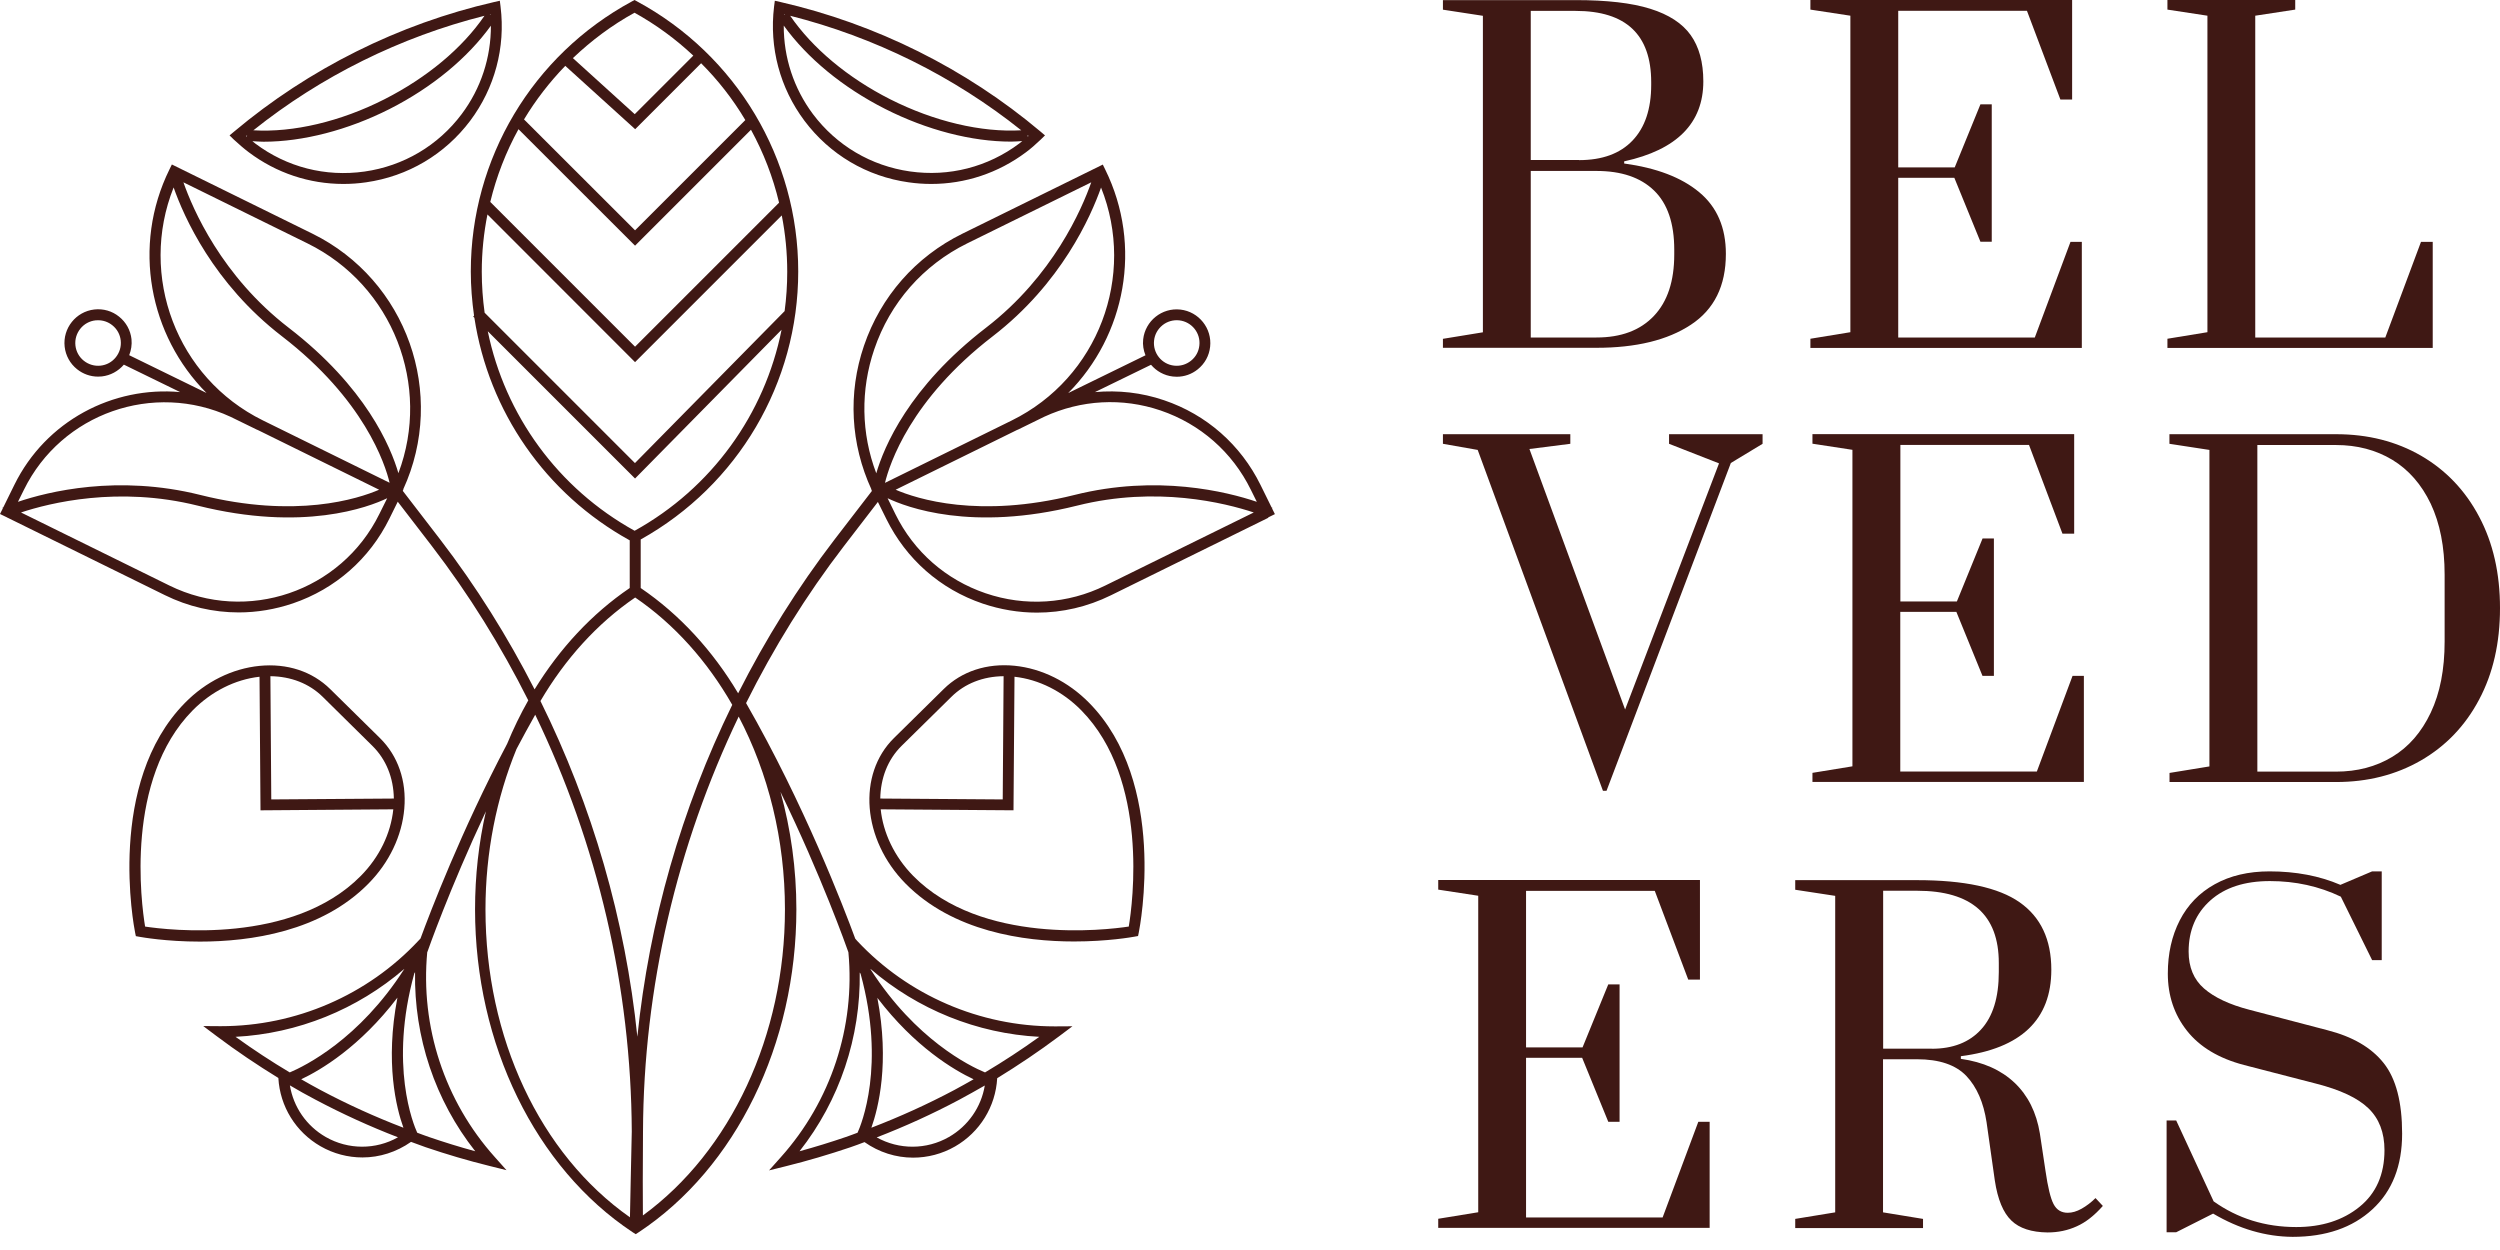
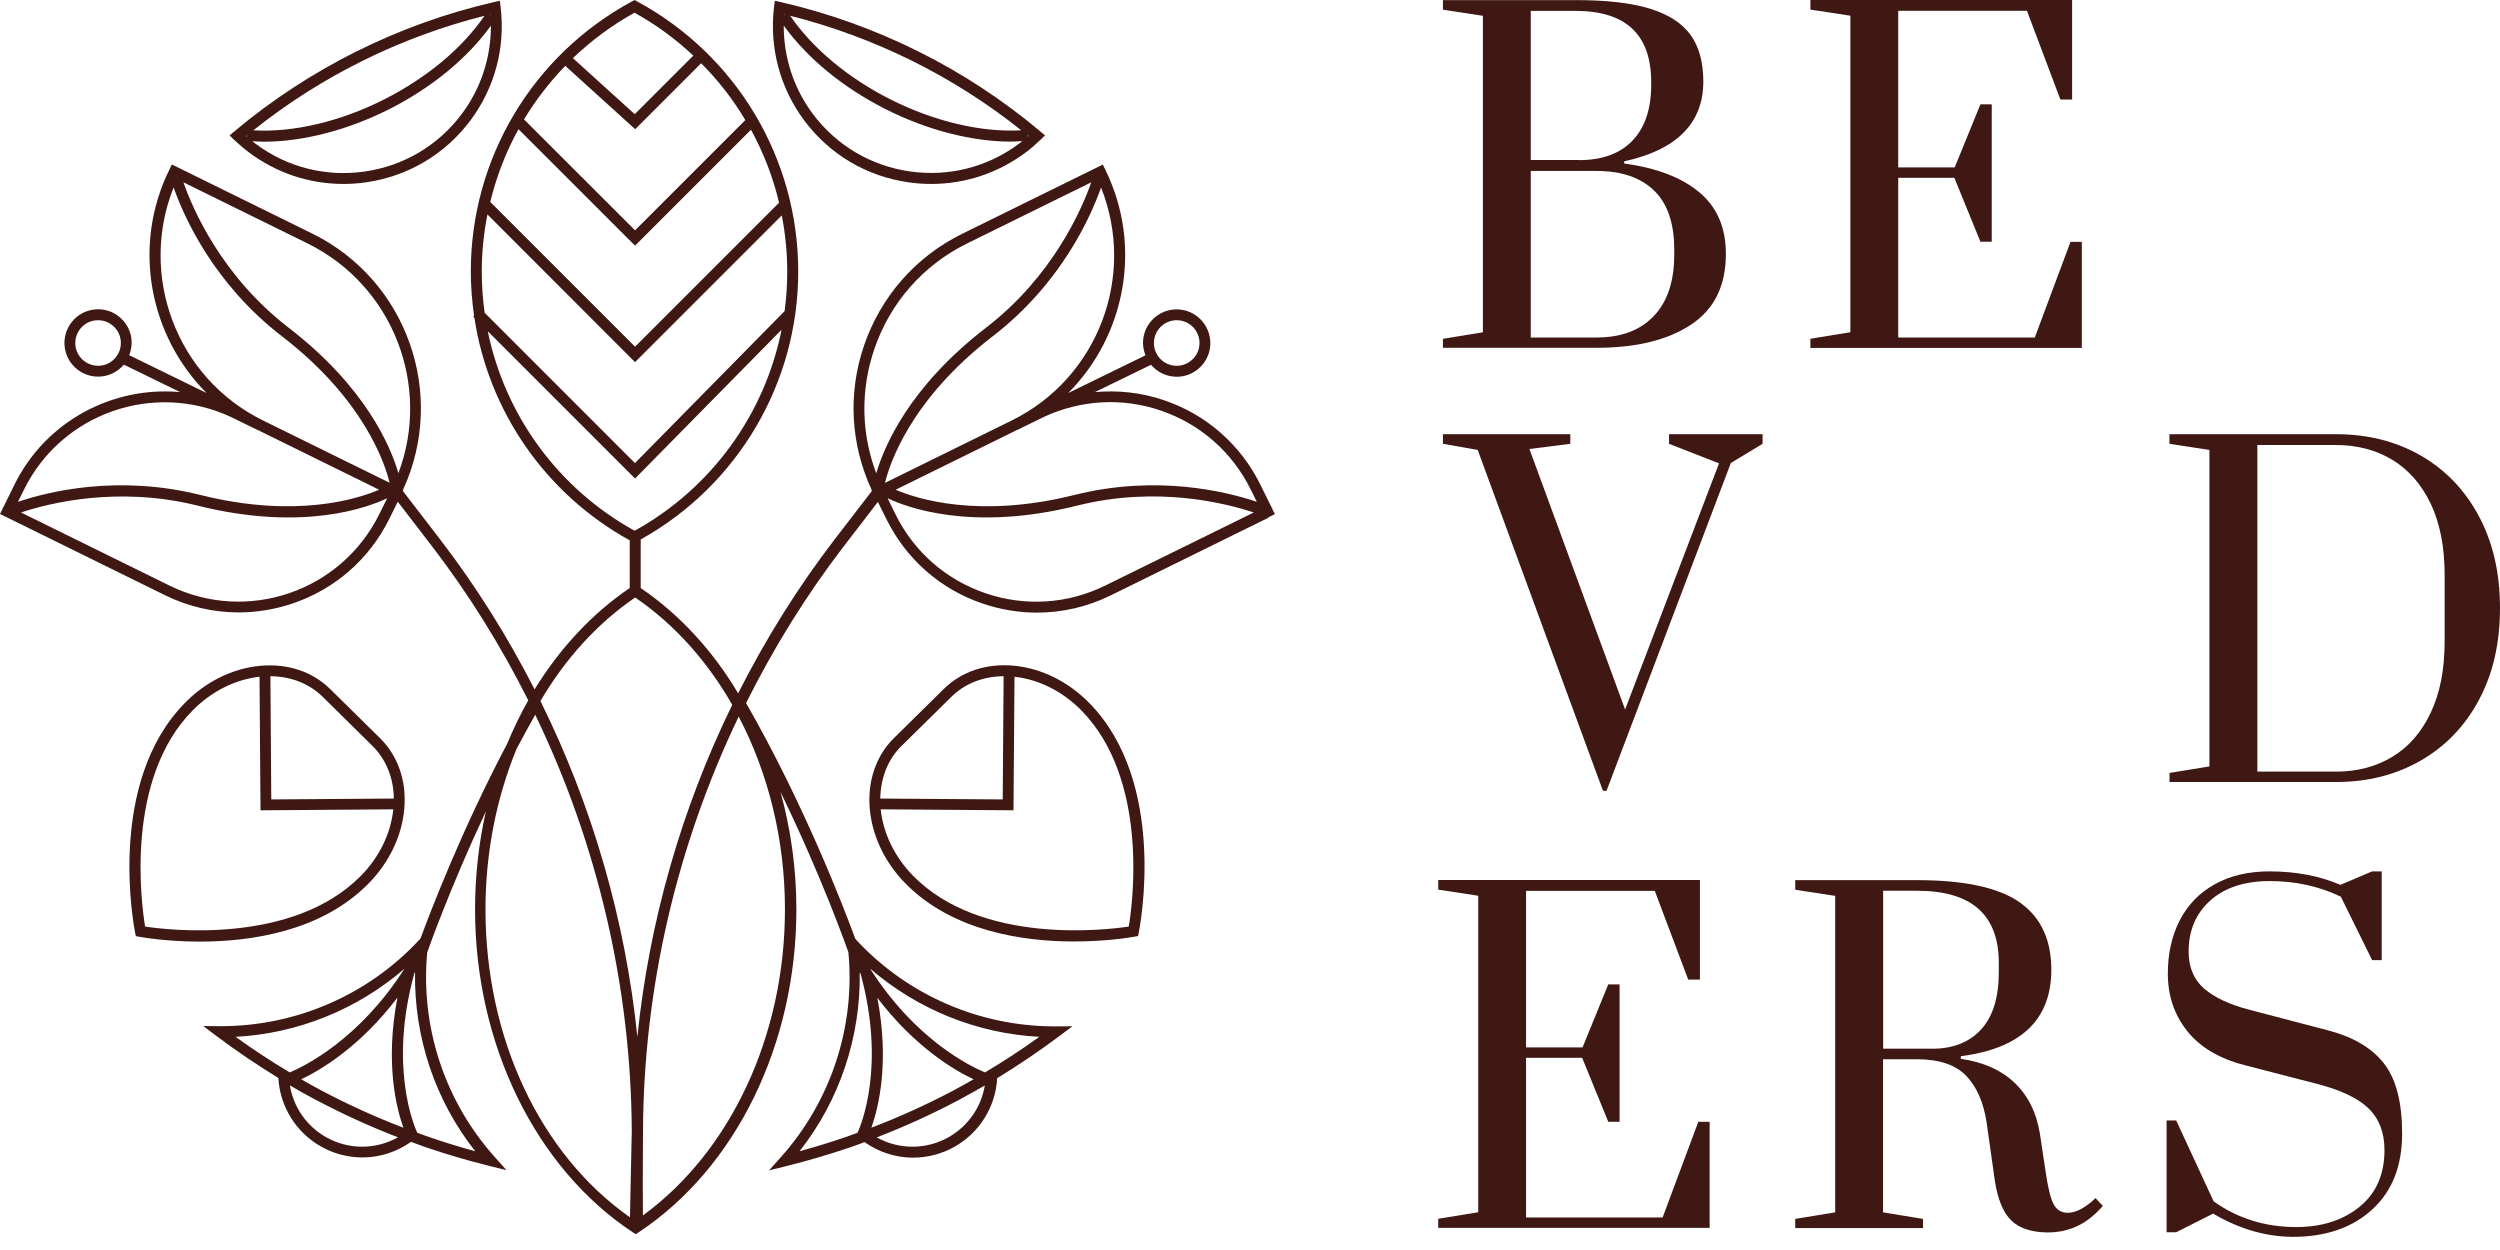
<svg xmlns="http://www.w3.org/2000/svg" width="100" height="50" viewBox="0 0 100 50" fill="none">
  <path d="M57.717 13.553L59.316 13.292V0.632L57.717 0.387V0.004H63.021C64.273 0.004 65.269 0.118 66.011 0.351C66.754 0.583 67.292 0.934 67.627 1.403C67.962 1.873 68.133 2.489 68.133 3.256C68.133 4.924 67.076 5.993 64.967 6.454V6.54C66.252 6.715 67.256 7.095 67.966 7.686C68.68 8.278 69.035 9.102 69.035 10.155C69.035 11.432 68.57 12.374 67.635 12.99C66.701 13.607 65.44 13.912 63.853 13.912H57.717V13.553ZM63.163 6.405C64.09 6.405 64.804 6.144 65.301 5.622C65.799 5.1 66.048 4.357 66.048 3.394V3.288C66.048 1.387 65.04 0.436 63.021 0.436H61.23V6.401H63.163V6.405ZM63.857 13.5C64.844 13.5 65.607 13.215 66.154 12.639C66.701 12.064 66.97 11.244 66.97 10.179V9.988C66.97 8.931 66.701 8.143 66.162 7.621C65.624 7.099 64.857 6.838 63.857 6.838H61.23V13.5H63.857Z" fill="#3F1814" />
  <path d="M72.416 13.917V13.55L74.015 13.288V0.628L72.416 0.384V0H82.885V3.982H82.416L81.078 0.432H75.929V6.695H78.189L79.217 4.174H79.67V9.669H79.217L78.173 7.111H75.929V13.501H81.392L82.82 9.674H83.273V13.917H72.416Z" fill="#3F1814" />
-   <path d="M86.697 13.917V13.55L88.297 13.288V0.628L86.697 0.384V0H91.809V0.384L90.21 0.628V13.501H95.412L96.84 9.674H97.309V13.917H86.697Z" fill="#3F1814" />
  <path d="M64.118 31.632L59.108 17.997L57.717 17.752V17.368H62.813V17.752L61.177 17.96L65.004 28.38L68.761 18.535L66.762 17.752V17.368H70.503V17.752L69.234 18.519L64.261 31.632H64.118Z" fill="#3F1814" />
-   <path d="M72.498 31.281V30.914L74.097 30.653V17.993L72.498 17.748V17.364H82.967V21.346H82.498L81.16 17.797H76.015V24.059H78.275L79.303 21.538H79.756V27.034H79.299L78.255 24.476H76.011V30.861H81.474L82.902 27.034H83.355V31.277H72.498V31.281Z" fill="#3F1814" />
  <path d="M86.777 30.918L88.377 30.657V17.997L86.777 17.752V17.368H93.44C94.717 17.368 95.847 17.654 96.843 18.229C97.834 18.804 98.609 19.616 99.164 20.665C99.723 21.713 100 22.933 100 24.325C100 25.716 99.723 26.936 99.164 27.984C98.609 29.033 97.83 29.845 96.834 30.42C95.835 30.995 94.705 31.281 93.444 31.281H86.781V30.918H86.777ZM93.44 30.865C94.284 30.865 95.039 30.669 95.692 30.273C96.349 29.877 96.859 29.29 97.23 28.506C97.601 27.723 97.785 26.776 97.785 25.663V22.986C97.785 21.872 97.597 20.93 97.23 20.151C96.859 19.375 96.345 18.788 95.692 18.392C95.035 17.997 94.284 17.801 93.44 17.801H90.294V30.865H93.44Z" fill="#3F1814" />
  <path d="M57.529 49.118V48.751L59.129 48.49V35.83L57.529 35.585V35.201H67.998V39.183H67.529L66.191 35.634H61.042V41.896H63.302L64.331 39.375H64.783V44.871H64.331L63.286 42.312H61.042V48.698H66.505L67.933 44.871H68.386V49.114H57.529V49.118Z" fill="#3F1814" />
  <path d="M80.454 48.821C80.128 48.507 79.907 47.976 79.793 47.221L79.463 44.892C79.344 44.104 79.075 43.484 78.655 43.039C78.23 42.595 77.574 42.37 76.68 42.37H75.321V48.494L76.921 48.756V49.123H71.809V48.756L73.408 48.494V35.834L71.809 35.59V35.206H76.68C78.569 35.206 79.94 35.5 80.784 36.091C81.629 36.683 82.053 37.581 82.053 38.788C82.053 40.783 80.846 41.938 78.434 42.248V42.354C79.328 42.481 80.042 42.799 80.581 43.309C81.119 43.819 81.458 44.496 81.596 45.345L81.821 46.842C81.915 47.491 82.021 47.931 82.143 48.164C82.266 48.397 82.453 48.511 82.71 48.511C82.886 48.511 83.069 48.458 83.265 48.348C83.461 48.237 83.649 48.095 83.82 47.923L84.114 48.237C83.775 48.621 83.428 48.894 83.069 49.053C82.71 49.217 82.323 49.298 81.902 49.298C81.266 49.29 80.776 49.135 80.454 48.821ZM77.272 41.95C78.116 41.95 78.777 41.693 79.246 41.175C79.716 40.661 79.952 39.898 79.952 38.886V38.519C79.952 36.593 78.863 35.63 76.684 35.63H75.326V41.946H77.272V41.95Z" fill="#3F1814" />
  <path d="M88.525 48.544L87.048 49.29H86.664V44.819H87.048L88.545 48.054C89.508 48.739 90.609 49.082 91.85 49.082C92.87 49.082 93.714 48.813 94.379 48.274C95.044 47.736 95.379 46.977 95.379 46.006C95.379 45.3 95.163 44.741 94.734 44.329C94.306 43.917 93.608 43.591 92.645 43.346L89.757 42.599C88.749 42.334 87.99 41.877 87.48 41.232C86.97 40.588 86.713 39.825 86.713 38.944C86.713 38.144 86.872 37.434 87.19 36.814C87.509 36.194 87.974 35.712 88.59 35.37C89.206 35.027 89.936 34.855 90.781 34.855C91.833 34.855 92.78 35.035 93.616 35.394L94.885 34.855H95.269V38.405H94.885L93.633 35.867C92.764 35.451 91.817 35.243 90.797 35.243C89.789 35.243 88.994 35.5 88.414 36.018C87.835 36.536 87.545 37.218 87.545 38.062C87.545 38.687 87.749 39.18 88.161 39.539C88.573 39.898 89.177 40.184 89.981 40.392L93.094 41.208C94.102 41.465 94.853 41.901 95.346 42.522C95.84 43.142 96.085 44.084 96.085 45.349C96.085 46.634 95.689 47.646 94.893 48.376C94.098 49.107 93.037 49.474 91.703 49.474C90.63 49.466 89.569 49.16 88.525 48.544Z" fill="#3F1814" />
  <path d="M50.721 20.7L50.996 20.565L50.883 20.338L50.896 20.312C50.891 20.312 50.874 20.303 50.865 20.299L50.421 19.398C49.629 17.791 48.261 16.585 46.563 16.01C45.658 15.701 44.721 15.601 43.798 15.684L46.041 14.591C46.254 14.843 46.563 15.022 46.916 15.061C46.968 15.065 47.016 15.07 47.068 15.07C47.373 15.07 47.665 14.97 47.909 14.774C48.192 14.547 48.366 14.229 48.405 13.872C48.488 13.136 47.952 12.466 47.216 12.383C46.476 12.3 45.81 12.836 45.727 13.572C45.701 13.798 45.74 14.012 45.819 14.212L42.727 15.723C45.013 13.428 45.719 9.845 44.208 6.779L44.112 6.583L38.495 9.348C36.627 10.267 35.229 11.861 34.559 13.829C33.91 15.732 34.023 17.761 34.859 19.581L34.851 19.585L34.877 19.637L33.383 21.579C31.903 23.508 30.618 25.572 29.526 27.732C28.511 26.029 27.192 24.584 25.628 23.521V21.579C29.517 19.411 31.929 15.318 31.929 10.859C31.929 6.344 29.46 2.208 25.485 0.057L25.38 0L25.276 0.057C21.3 2.208 18.832 6.344 18.832 10.859C18.832 11.456 18.88 12.044 18.962 12.627L18.927 12.662L18.975 12.71C19.546 16.45 21.814 19.75 25.189 21.614V23.521C23.674 24.549 22.389 25.938 21.383 27.575C20.308 25.472 19.049 23.456 17.604 21.575L16.11 19.633L16.137 19.581L16.128 19.576C17.878 15.762 16.28 11.208 12.492 9.344L6.875 6.579L6.779 6.775C5.269 9.84 5.974 13.424 8.26 15.719L5.168 14.208C5.247 14.007 5.282 13.79 5.26 13.568C5.221 13.21 5.042 12.888 4.763 12.666C4.485 12.44 4.132 12.34 3.775 12.379C3.039 12.462 2.504 13.128 2.586 13.868C2.626 14.225 2.804 14.547 3.083 14.769C3.322 14.961 3.618 15.065 3.923 15.065C3.975 15.065 4.023 15.061 4.075 15.057C4.419 15.018 4.729 14.848 4.955 14.586L7.206 15.684C4.52 15.44 1.833 16.833 0.575 19.393L0.131 20.295C0.122 20.299 0.105 20.308 0.1 20.308L0.113 20.334L0 20.56L0.279 20.695L0.283 20.704L0.287 20.7L6.592 23.804C7.528 24.266 8.534 24.497 9.549 24.497C10.276 24.497 11.007 24.375 11.717 24.135C13.415 23.556 14.782 22.354 15.575 20.747L15.91 20.068L17.273 21.84C18.758 23.774 20.042 25.846 21.131 28.015C20.817 28.568 20.534 29.151 20.286 29.752C18.444 33.244 17.203 36.501 16.82 37.541L16.733 37.633C14.7 39.806 11.83 41.047 8.843 41.047C8.826 41.047 8.804 41.047 8.787 41.047L8.129 41.042L8.656 41.438C9.466 42.048 10.298 42.605 11.134 43.119C11.199 44.26 11.83 45.279 12.819 45.849C13.341 46.15 13.92 46.298 14.499 46.298C15.183 46.298 15.858 46.084 16.441 45.675C16.637 45.745 16.829 45.819 17.025 45.888C17.856 46.171 18.714 46.424 19.576 46.637L20.26 46.807L19.79 46.28C17.782 44.038 16.811 41.064 17.09 38.081C17.094 38.077 17.094 38.073 17.099 38.068C17.112 38.033 17.97 35.573 19.437 32.452C19.15 33.71 19.002 35.029 19.002 36.375C19.002 41.769 21.418 46.716 25.306 49.289L25.428 49.367L25.55 49.289C29.438 46.716 31.855 41.765 31.855 36.375C31.855 34.751 31.633 33.166 31.219 31.676C32.87 35.068 33.862 37.881 33.936 38.09C34.215 41.073 33.24 44.047 31.232 46.289L30.762 46.816L31.446 46.646C32.303 46.433 33.161 46.18 33.997 45.897C34.193 45.832 34.385 45.758 34.581 45.684C35.16 46.093 35.839 46.306 36.523 46.306C37.102 46.306 37.681 46.158 38.203 45.858C39.192 45.288 39.823 44.269 39.888 43.128C40.724 42.614 41.556 42.057 42.37 41.447L42.897 41.051L42.24 41.055C42.222 41.055 42.2 41.055 42.183 41.055C39.196 41.055 36.327 39.814 34.293 37.642L34.211 37.55C33.753 36.305 32.164 32.164 29.843 28.123C30.945 25.916 32.247 23.808 33.753 21.849L35.116 20.077L35.452 20.756C36.244 22.363 37.611 23.569 39.309 24.144C40.019 24.383 40.746 24.505 41.478 24.505C42.492 24.505 43.498 24.274 44.434 23.813L50.739 20.708L50.743 20.713L50.721 20.7ZM46.163 13.62C46.189 13.376 46.311 13.163 46.498 13.01C46.685 12.858 46.929 12.788 47.169 12.814C47.669 12.871 48.031 13.319 47.974 13.82C47.948 14.064 47.83 14.277 47.639 14.43C47.447 14.582 47.212 14.652 46.968 14.626C46.468 14.573 46.106 14.12 46.163 13.62ZM15.936 18.927C15.631 17.878 14.639 15.488 11.543 13.106C8.865 11.042 7.711 8.364 7.337 7.293L12.3 9.736C15.723 11.421 17.256 15.431 15.936 18.927ZM6.945 7.498C7.35 8.656 8.53 11.334 11.277 13.45C14.569 15.984 15.405 18.562 15.584 19.311L10.515 16.816C7.058 15.113 5.538 11.029 6.945 7.498ZM4.633 14.29C4.48 14.482 4.263 14.6 4.023 14.626C3.784 14.652 3.544 14.582 3.353 14.43C3.161 14.277 3.044 14.06 3.017 13.82C2.991 13.576 3.061 13.341 3.213 13.149C3.366 12.958 3.583 12.84 3.823 12.814C3.858 12.81 3.893 12.81 3.927 12.81C4.132 12.81 4.332 12.88 4.493 13.01C4.685 13.163 4.803 13.38 4.829 13.62C4.855 13.864 4.785 14.099 4.633 14.29ZM0.958 19.589C2.464 16.528 6.144 15.248 9.222 16.672L10.293 17.195V17.19L10.324 17.208C10.324 17.208 10.324 17.208 10.328 17.208L15.165 19.589C14.325 19.951 11.839 20.756 8.012 19.798C4.707 18.971 1.916 19.668 0.718 20.073L0.958 19.589ZM6.775 23.421L0.84 20.499C1.981 20.12 4.729 19.433 7.907 20.225C12.131 21.283 14.743 20.286 15.488 19.929L15.174 20.56C13.646 23.665 9.88 24.949 6.775 23.421ZM16.171 38.756V38.761C14.364 41.578 12.196 42.64 11.591 42.897C10.859 42.462 10.136 41.987 9.422 41.473C11.913 41.343 14.29 40.376 16.171 38.756ZM15.897 39.906C15.396 42.51 15.854 44.325 16.137 45.109C15 44.674 13.89 44.169 12.823 43.602C12.562 43.463 12.305 43.319 12.048 43.171C12.823 42.806 14.395 41.878 15.897 39.906ZM13.028 45.479C12.257 45.035 11.739 44.282 11.595 43.415C11.935 43.615 12.274 43.807 12.618 43.986C13.685 44.552 14.791 45.057 15.919 45.492C15.03 45.993 13.933 45.997 13.028 45.479ZM19.01 46.05C18.383 45.88 17.765 45.688 17.155 45.479C16.999 45.427 16.846 45.366 16.689 45.309C16.541 44.987 15.557 42.614 16.572 38.935C16.581 38.917 16.594 38.904 16.602 38.887C16.559 41.478 17.399 44.012 19.01 46.05ZM19.271 10.868C19.271 10.089 19.35 9.322 19.498 8.578L25.402 14.486L31.271 8.617C31.415 9.353 31.489 10.106 31.489 10.872C31.489 11.403 31.454 11.926 31.385 12.444L25.398 18.523L19.385 12.509C19.311 11.97 19.271 11.425 19.271 10.868ZM25.407 5.168L28.045 2.53C28.729 3.213 29.321 3.975 29.813 4.803L25.402 9.213L20.961 4.777C21.427 4.001 21.98 3.287 22.611 2.634L25.407 5.168ZM25.402 9.827L30.039 5.19C30.54 6.105 30.919 7.084 31.163 8.107L25.402 13.868L19.611 8.077C19.859 7.054 20.238 6.078 20.739 5.168L25.402 9.827ZM25.38 0.509C26.247 0.988 27.031 1.567 27.732 2.225L25.389 4.567L22.916 2.325C23.652 1.624 24.47 1.01 25.38 0.509ZM19.511 13.25L25.402 19.141L31.263 13.189C30.588 16.567 28.467 19.524 25.385 21.231C22.315 19.533 20.199 16.602 19.511 13.25ZM25.407 23.9C26.978 24.971 28.293 26.451 29.29 28.193C27.257 32.351 25.968 36.858 25.494 41.469C25.015 36.801 23.695 32.238 21.618 28.041C22.602 26.364 23.883 24.941 25.407 23.9ZM19.419 36.375C19.419 34.106 19.859 31.916 20.66 29.961C20.9 29.508 21.148 29.051 21.409 28.589C23.904 33.766 25.245 39.488 25.271 45.261L25.228 47.242L25.198 48.693C21.584 46.154 19.419 41.499 19.419 36.375ZM25.716 48.618L25.711 47.238L25.72 45.261C25.742 39.518 27.074 33.823 29.547 28.663C30.732 30.923 31.398 33.584 31.398 36.375C31.398 41.421 29.229 46.054 25.716 48.618ZM33.836 45.479C33.227 45.688 32.604 45.88 31.981 46.05C33.588 44.012 34.428 41.482 34.389 38.9C34.402 38.917 34.411 38.935 34.424 38.952C35.43 42.623 34.45 44.987 34.302 45.309C34.145 45.366 33.993 45.427 33.836 45.479ZM35.094 39.914C36.592 41.878 38.164 42.806 38.944 43.171C38.687 43.319 38.425 43.463 38.169 43.602C37.102 44.169 35.987 44.674 34.855 45.109C35.134 44.325 35.591 42.514 35.094 39.914ZM37.959 45.479C37.054 45.997 35.961 45.993 35.068 45.496C36.196 45.061 37.306 44.556 38.369 43.99C38.708 43.807 39.052 43.615 39.392 43.42C39.248 44.282 38.73 45.035 37.959 45.479ZM39.401 42.897C38.791 42.645 36.627 41.587 34.825 38.778C34.825 38.769 34.82 38.765 34.82 38.756C36.701 40.376 39.078 41.343 41.573 41.473C40.859 41.987 40.132 42.462 39.401 42.897ZM46.424 16.419C48.009 16.959 49.293 18.083 50.033 19.589L50.273 20.073C49.076 19.668 46.28 18.971 42.98 19.798C39.153 20.756 36.666 19.951 35.826 19.589L40.663 17.208L40.698 17.19V17.195L41.774 16.668C43.241 15.993 44.887 15.897 46.424 16.419ZM40.468 16.82L35.399 19.315C35.582 18.562 36.418 15.984 39.706 13.454C42.453 11.338 43.633 8.66 44.042 7.502C45.453 11.029 43.933 15.113 40.468 16.82ZM34.972 13.968C35.604 12.109 36.923 10.607 38.687 9.736L43.65 7.293C43.276 8.36 42.122 11.042 39.444 13.106C36.348 15.488 35.356 17.883 35.051 18.932C34.446 17.338 34.415 15.601 34.972 13.968ZM44.212 23.421C42.71 24.161 41.007 24.27 39.422 23.73C37.838 23.19 36.553 22.067 35.813 20.56L35.504 19.929C36.248 20.286 38.861 21.283 43.084 20.225C46.263 19.428 49.006 20.12 50.151 20.499L44.212 23.421Z" fill="#3F1814" />
  <path d="M36.344 7.293C36.649 7.337 36.949 7.358 37.25 7.358C38.608 7.358 39.927 6.923 41.038 6.091C41.225 5.952 41.417 5.786 41.626 5.586L41.8 5.416L41.617 5.26C38.634 2.747 35.042 0.958 31.228 0.083L30.993 0.03L30.962 0.27C30.766 1.903 31.197 3.518 32.177 4.829C33.192 6.183 34.672 7.058 36.344 7.293ZM41.107 5.464L41.103 5.408C41.116 5.416 41.129 5.425 41.142 5.438C41.129 5.451 41.12 5.456 41.107 5.464ZM40.85 5.212C39.257 5.303 37.367 4.859 35.608 3.971C33.906 3.109 32.495 1.924 31.607 0.631C34.972 1.48 38.147 3.052 40.85 5.212ZM31.393 0.575L31.363 0.592C31.363 0.583 31.363 0.575 31.363 0.566C31.376 0.57 31.385 0.57 31.393 0.575ZM31.35 1.023C32.282 2.316 33.705 3.496 35.408 4.358C37.075 5.203 38.874 5.665 40.441 5.665C40.594 5.665 40.742 5.651 40.89 5.643C40.85 5.673 40.811 5.712 40.772 5.739C39.514 6.683 37.959 7.08 36.401 6.858C34.842 6.636 33.462 5.821 32.517 4.563C31.75 3.535 31.345 2.299 31.35 1.023Z" fill="#3F1814" />
  <path d="M16.172 32.343C16.267 31.237 15.919 30.235 15.201 29.526L13.211 27.566C12.492 26.857 11.487 26.526 10.381 26.635C9.292 26.743 8.23 27.266 7.398 28.115C4.246 31.315 5.356 37.058 5.404 37.302L5.434 37.446L5.578 37.472C5.674 37.489 6.653 37.664 7.995 37.664C10.011 37.664 12.845 37.267 14.735 35.347C15.571 34.502 16.08 33.431 16.172 32.343ZM14.896 29.835C15.444 30.375 15.741 31.111 15.754 31.942L10.851 31.977L10.816 27.048C11.635 27.057 12.366 27.34 12.906 27.871L14.896 29.835ZM5.804 37.063C5.652 36.144 4.986 31.172 7.707 28.415C8.46 27.654 9.405 27.179 10.381 27.07L10.42 32.413L15.732 32.373C15.632 33.34 15.175 34.285 14.43 35.038C11.704 37.799 6.723 37.202 5.804 37.063Z" fill="#3F1814" />
  <path d="M40.58 26.63C39.474 26.521 38.468 26.852 37.749 27.561L35.76 29.521C34.283 30.975 34.492 33.588 36.221 35.342C38.115 37.263 40.95 37.659 42.961 37.659C44.302 37.659 45.282 37.485 45.378 37.467L45.522 37.441L45.552 37.297C45.6 37.053 46.715 31.306 43.562 28.11C42.73 27.265 41.668 26.739 40.58 26.63ZM36.064 29.834L38.054 27.875C38.594 27.339 39.325 27.056 40.144 27.048L40.109 31.977L35.211 31.942C35.224 31.136 35.503 30.387 36.064 29.834ZM45.151 37.062C44.233 37.202 39.252 37.798 36.53 35.038C35.764 34.258 35.324 33.3 35.228 32.373L40.54 32.412L40.58 27.07C41.555 27.178 42.504 27.653 43.253 28.415C45.97 31.175 45.304 36.148 45.151 37.062Z" fill="#3F1814" />
  <path d="M9.952 6.091C11.058 6.923 12.378 7.358 13.736 7.358C14.037 7.358 14.341 7.337 14.642 7.293C16.314 7.054 17.794 6.178 18.809 4.829C19.788 3.522 20.224 1.903 20.023 0.27L19.993 0.03L19.758 0.083C15.948 0.958 12.356 2.752 9.369 5.26L9.182 5.416L9.356 5.586C9.574 5.786 9.761 5.948 9.952 6.091ZM18.465 4.567C17.52 5.826 16.14 6.64 14.581 6.862C13.022 7.084 11.472 6.688 10.214 5.743C10.174 5.712 10.135 5.678 10.096 5.647C10.244 5.656 10.392 5.669 10.544 5.669C12.112 5.669 13.91 5.207 15.578 4.363C17.28 3.501 18.704 2.321 19.636 1.027C19.64 2.299 19.24 3.535 18.465 4.567ZM10.135 5.212C12.839 3.052 16.013 1.48 19.379 0.631C18.495 1.924 17.084 3.104 15.378 3.971C13.623 4.863 11.729 5.308 10.135 5.212ZM19.623 0.592L19.592 0.575C19.601 0.57 19.61 0.57 19.619 0.566C19.623 0.575 19.623 0.583 19.623 0.592ZM9.883 5.412L9.878 5.469C9.865 5.46 9.857 5.451 9.848 5.442C9.857 5.429 9.87 5.421 9.883 5.412Z" fill="#3F1814" />
</svg>